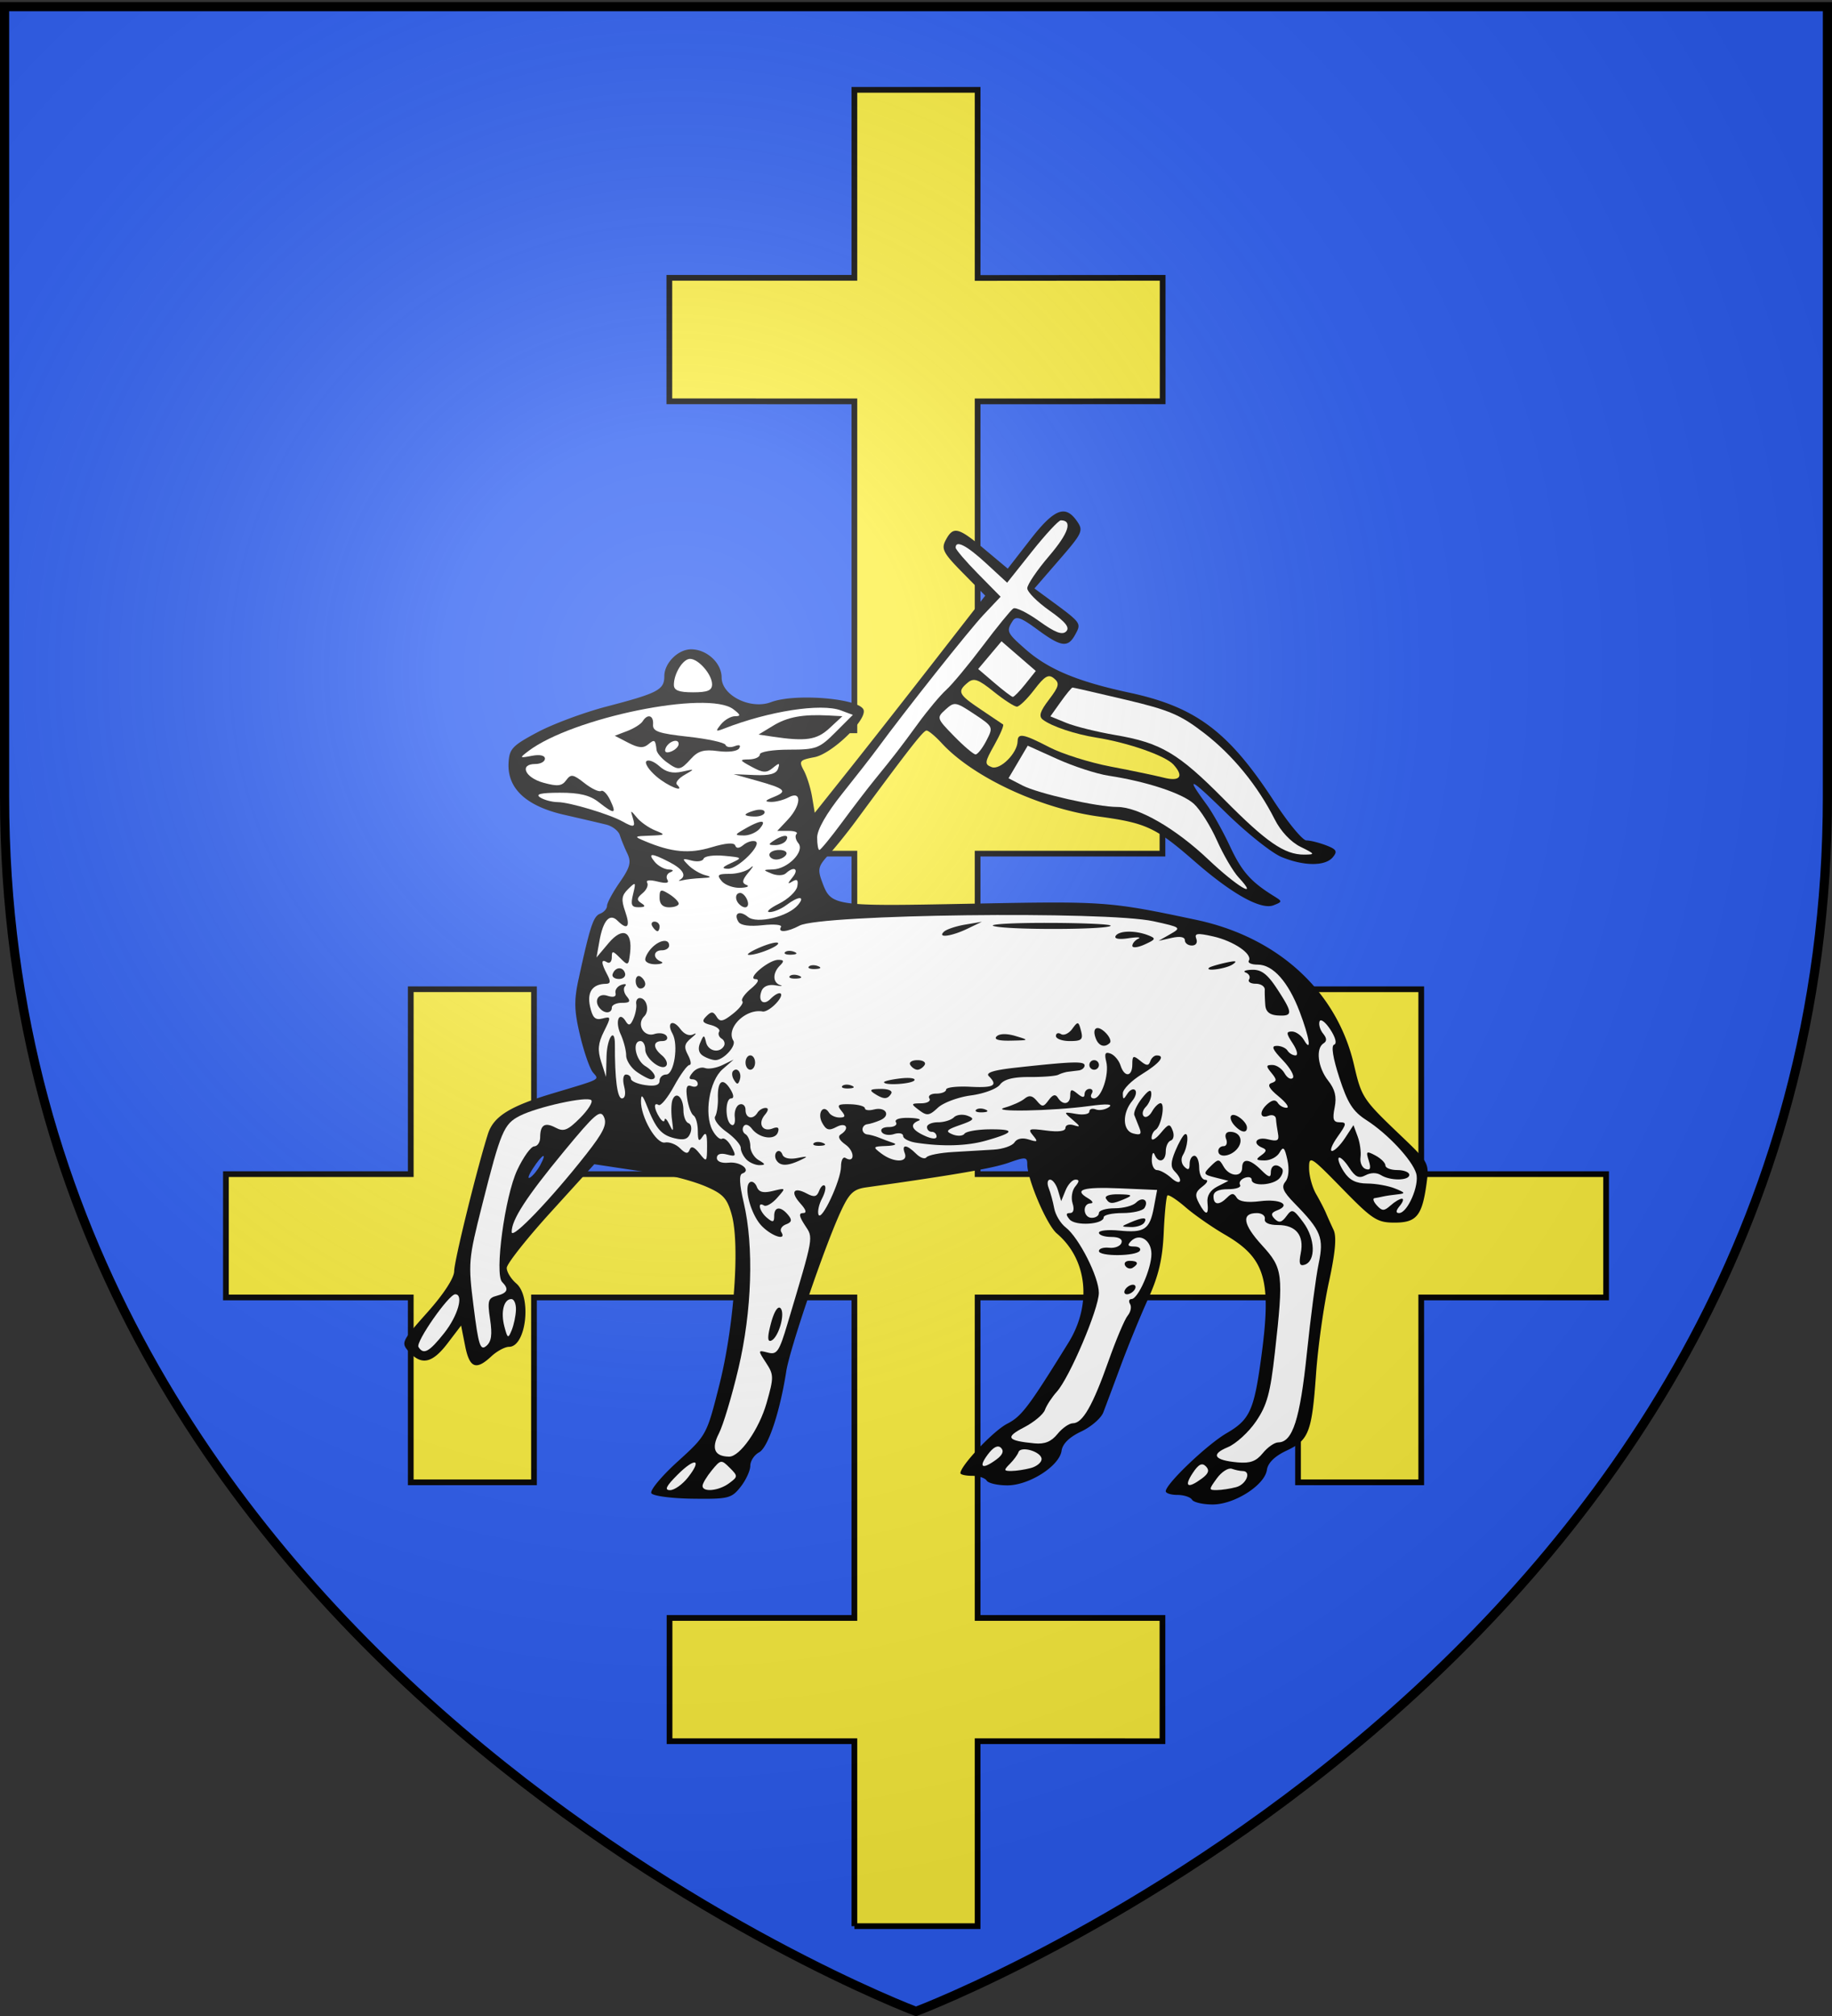
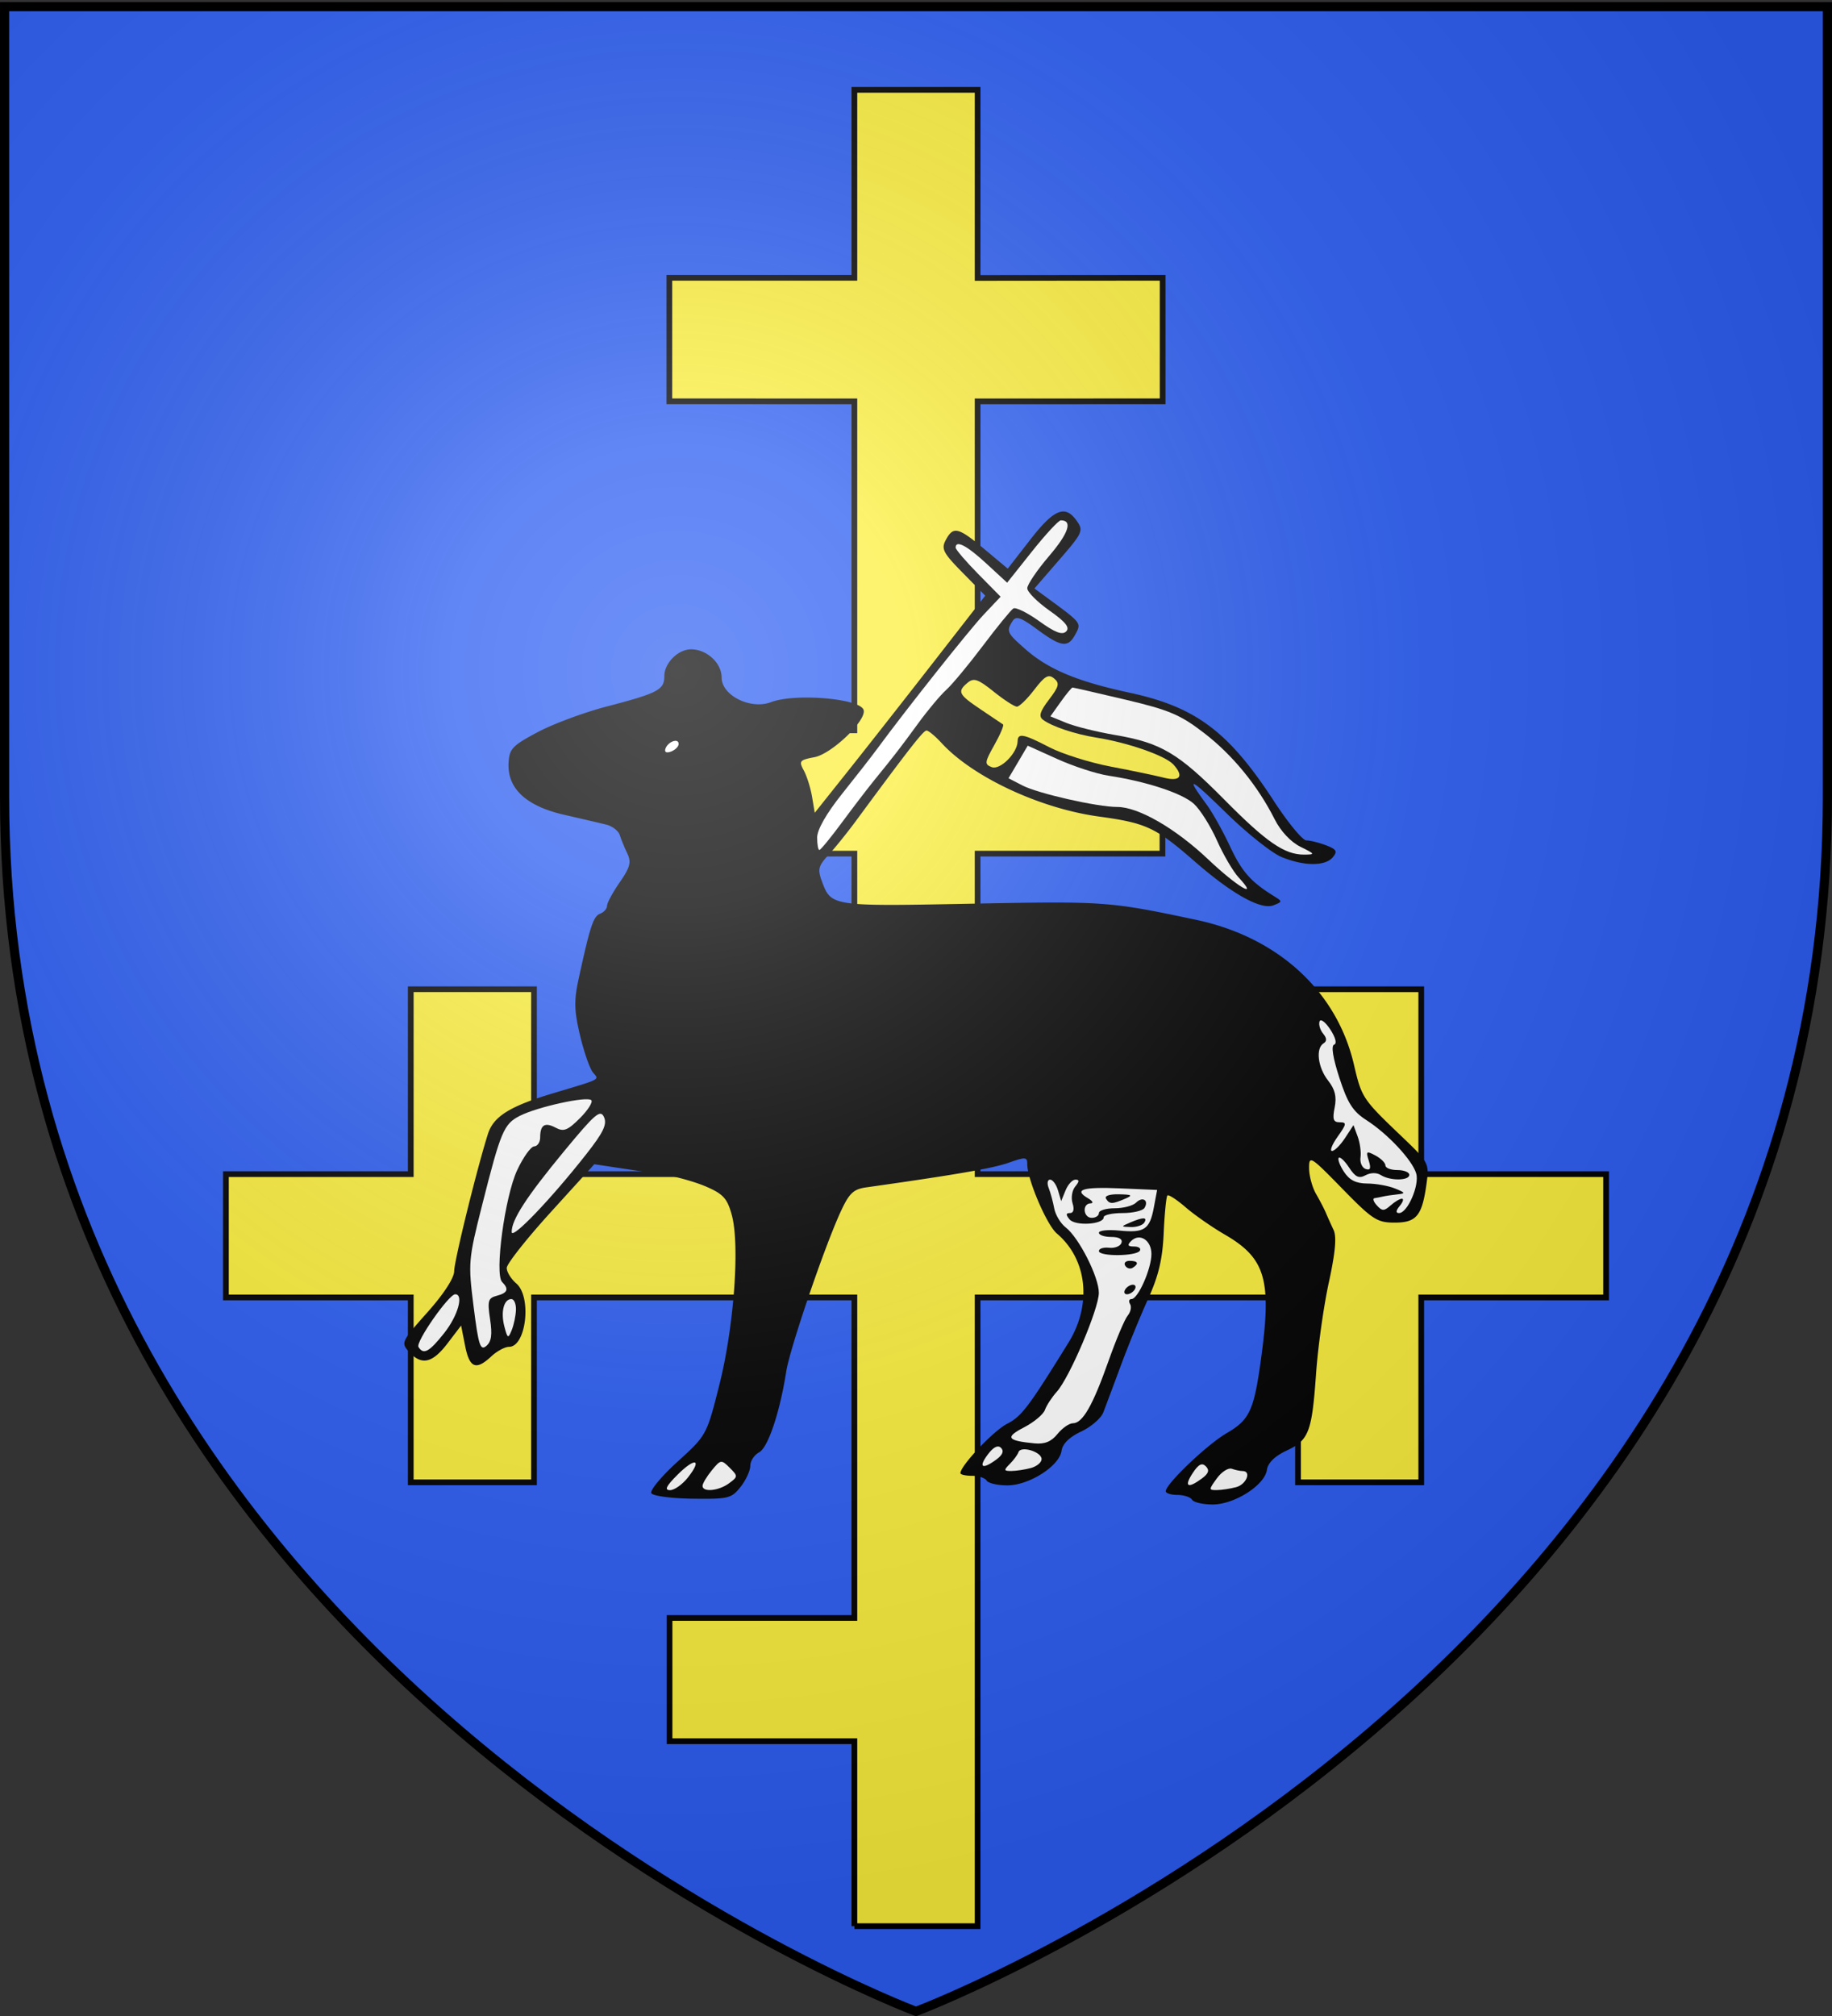
<svg xmlns="http://www.w3.org/2000/svg" xmlns:xlink="http://www.w3.org/1999/xlink" width="600" height="660" version="1.0">
  <rect width="100%" height="100%" fill="#333333" stroke="none" />
  <defs>
    <linearGradient id="b">
      <stop offset="0" style="stop-color:white;stop-opacity:.314" />
      <stop offset=".19" style="stop-color:white;stop-opacity:.251" />
      <stop offset=".6" style="stop-color:#6b6b6b;stop-opacity:.125" />
      <stop offset="1" style="stop-color:black;stop-opacity:.125" />
    </linearGradient>
    <linearGradient id="a">
      <stop offset="0" style="stop-color:#fd0000;stop-opacity:1" />
      <stop offset=".5" style="stop-color:#e77275;stop-opacity:.659" />
      <stop offset="1" style="stop-color:black;stop-opacity:.323" />
    </linearGradient>
    <radialGradient xlink:href="#b" id="c" cx="221.445" cy="226.331" r="300" fx="221.445" fy="226.331" gradientTransform="matrix(1.353 0 0 1.349 -77.63 -85.747)" gradientUnits="userSpaceOnUse" />
  </defs>
  <g style="display:inline">
    <path d="M300 658.5s298.5-112.32 298.5-397.772V2.176H1.5v258.552C1.5 546.18 300 658.5 300 658.5z" style="fill:#2b5df2;fill-opacity:1;fill-rule:evenodd;stroke:none;stroke-width:1px;stroke-linecap:butt;stroke-linejoin:miter;stroke-opacity:1" />
-     <path d="M279.82 630.586v-60.54h-60.538v-40.358h60.538V424.754H174.887v60.539h-40.36v-60.539H73.99v-40.359h60.539v-60.539h40.359v60.54H279.82V279.46h-60.538v-40.359h60.538V131.397l-60.6-.01v-40.44h60.6V29.414h40.36v61.583l60.6-.05v40.44l-60.6.01v107.705h60.538v40.36H320.18v104.933h104.933v-60.539h40.36v60.54h60.538v40.358h-60.539v60.539h-40.359v-60.539H320.18v104.934h60.538v40.359H320.18v60.539h-40.36z" style="fill:#fcef3c;stroke:#000;stroke-width:1.872;stroke-miterlimit:4;stroke-dasharray:none;stroke-opacity:1" />
+     <path d="M279.82 630.586v-60.54h-60.538v-40.358h60.538V424.754H174.887v60.539h-40.36v-60.539H73.99v-40.359h60.539v-60.539h40.359v60.54H279.82V279.46h-60.538v-40.359h60.538V131.397l-60.6-.01v-40.44h60.6V29.414h40.36v61.583l60.6-.05v40.44l-60.6.01v107.705h60.538v40.36H320.18v104.933h104.933v-60.539h40.36v60.54h60.538v40.358h-60.539v60.539h-40.359v-60.539H320.18v104.934v40.359H320.18v60.539h-40.36z" style="fill:#fcef3c;stroke:#000;stroke-width:1.872;stroke-miterlimit:4;stroke-dasharray:none;stroke-opacity:1" />
    <g style="display:inline">
      <path d="M781.767 585.198c-.394-.637-1.988-1.159-3.544-1.159-1.555 0-2.828-.402-2.828-.894 0-1.762 10.027-11.324 14.755-14.072 5.577-3.242 6.624-5.48 8.328-17.81 2.677-19.375 1.167-24.606-8.76-30.36-3.099-1.796-7.383-4.78-9.52-6.63-2.138-1.85-4.12-3.133-4.402-2.85-.284.283-.687 4.356-.897 9.05-.286 6.404-1.235 10.415-3.801 16.066-1.881 4.142-4.869 11.44-6.64 16.22a1485.76 1485.76 0 0 1-4.214 11.269c-.547 1.419-2.966 3.506-5.376 4.639-2.86 1.343-4.51 2.967-4.754 4.674-.525 3.696-7.877 8.381-13.151 8.381-2.364 0-4.62-.521-5.013-1.158-.394-.638-1.989-1.159-3.544-1.159-1.556 0-2.828-.291-2.828-.647 0-1.803 8.014-10.269 11.334-11.972 3.514-1.804 5.162-3.982 14.868-19.653 5.754-9.291 4.592-20.22-2.817-26.499-2.445-2.072-7.164-13.118-7.165-16.773 0-1.798-.408-1.832-4.54-.374-3.835 1.353-12.856 2.913-34.528 5.971-3.125.441-4.139 1.413-6.24 5.983-3.957 8.608-12.294 33.08-13.164 38.64-1.553 9.927-4.413 18.464-6.573 19.62-1.183.633-2.151 2.105-2.151 3.271 0 1.167-1.06 3.467-2.353 5.112-2.198 2.794-2.967 2.984-11.63 2.871-5.102-.066-9.61-.662-10.02-1.325-.41-.662 2.441-4.1 6.334-7.638 7.07-6.426 7.084-6.451 10.152-18.6 3.562-14.104 5.018-33.949 3.027-41.24-1.093-4-2.072-5.083-6.224-6.88-2.71-1.172-7.533-2.512-10.72-2.977a2605.88 2605.88 0 0 1-11.1-1.65l-5.308-.803-10.622 11.69c-5.842 6.43-10.622 12.489-10.622 13.464 0 .975 1.042 2.666 2.317 3.757 3.798 3.252 2.412 15.371-1.758 15.371-.998 0-2.934 1.043-4.302 2.317-3.726 3.472-5.286 2.84-6.357-2.578l-.969-4.896-3.292 4.316c-3.684 4.83-6.308 5.405-9.346 2.048-1.99-2.199-1.853-2.492 4.45-9.558 3.957-4.436 6.504-8.35 6.508-10 .004-2.46 5.46-24.636 8.18-33.25 1.345-4.26 5.296-6.735 15.766-9.872 11.989-3.593 11.26-3.21 9.7-5.091-.757-.913-2.158-4.947-3.112-8.965-1.427-6.009-1.489-8.44-.347-13.679 2.8-12.853 3.571-15.193 5.214-15.824.923-.354 1.677-1.211 1.677-1.905s1.384-3.26 3.076-5.7c2.53-3.65 2.856-4.895 1.843-7.014-.678-1.416-1.498-3.419-1.822-4.45-.324-1.03-1.805-2.173-3.291-2.54-1.486-.366-6.085-1.439-10.22-2.384-9.167-2.096-13.762-6.353-13.473-12.48.165-3.503.867-4.257 7.018-7.534 3.759-2.003 11.308-4.809 16.776-6.235 12.482-3.257 13.996-4.054 13.996-7.363 0-3.175 3.327-6.51 6.495-6.51 3.818 0 7.407 3.315 7.407 6.84 0 4.357 7.032 7.855 11.994 5.968 5.816-2.21 21.524-.894 22.447 1.882.821 2.468-7.72 10.679-11.928 11.468-3.596.675-3.812.944-2.577 3.219.74 1.365 1.642 4.233 2.002 6.372l.654 3.89 8.174-10.262c4.495-5.644 13.8-17.49 20.678-26.325l12.505-16.064-5.44-5.524c-4.785-4.857-5.283-5.82-4.13-7.976 1.824-3.407 3.002-3.125 9.42 2.248l5.614 4.7 5.45-7.017c5.805-7.477 8.502-8.557 11.319-4.535 1.637 2.338 1.387 2.889-4.279 9.42l-6.018 6.938 3.347 2.455c8.074 5.922 8.063 5.908 6.614 8.615-1.813 3.387-3.384 3.196-9.263-1.128-4.031-2.964-5.167-3.348-6.003-2.027-1.564 2.47-1.393 2.84 3.159 6.837 5.548 4.871 12.596 7.813 25.206 10.521 16.099 3.458 24.052 9.422 35.026 26.268 3.425 5.257 6.972 9.558 7.883 9.558.91 0 3.05.53 4.753 1.178 2.57.977 2.855 1.47 1.671 2.896-1.84 2.219-7.03 2.19-12.475-.067-2.37-.983-8.419-5.805-13.444-10.717-8.885-8.685-9.955-9.136-4.691-1.979 1.405 1.912 3.95 6.46 5.655 10.109 2.869 6.137 5.045 8.604 10.654 12.079 2.091 1.295 2.09 1.358-.054 2.22-3.018 1.212-10.037-2.672-19.078-10.556-9.553-8.332-11.774-9.375-23.342-10.959-14.25-1.95-30.544-9.558-38.122-17.797-1.545-1.68-3.197-3.053-3.672-3.053-.773 0-4.126 4.29-17.13 21.918-2.153 2.919-5.17 6.659-6.703 8.31-2.421 2.61-2.623 3.445-1.535 6.372 2.247 6.049 2.293 6.056 36.467 5.386 32.122-.629 33.24-.548 54.329 3.921 19.83 4.203 34.105 17.29 38.253 35.068 1.883 8.072 2.087 8.379 11.532 17.398 6.629 6.33 6.764 6.584 6.098 11.445-1.078 7.865-2.422 9.512-7.761 9.512-4.237 0-5.363-.731-12.703-8.248-7.712-7.897-8.054-8.106-8.037-4.924.01 1.829.77 4.628 1.692 6.22.922 1.594 2.004 3.68 2.405 4.635.402.956 1.23 2.796 1.843 4.09.777 1.642.429 5.49-1.152 12.744-1.246 5.715-2.633 15.592-3.083 21.948-1.02 14.399-1.735 16.272-7.186 18.833-2.862 1.344-4.513 2.968-4.756 4.676-.526 3.695-7.878 8.38-13.152 8.38-2.363 0-4.619-.521-5.013-1.158z" style="fill:#000" transform="matrix(1.35 0 0 1.35 -664.985 -299.042)" />
      <path d="M659.473 579.807c3.54-4.5 1.756-4.943-2.554-.632-2.734 2.733-3.202 3.706-1.785 3.706 1.057 0 3.01-1.383 4.339-3.074zM669.456 581.214c2.173-1.61 2.178-1.739.147-3.766-2.03-2.025-2.18-2.003-4.344.637-1.234 1.505-2.243 3.199-2.243 3.765 0 1.603 3.945 1.213 6.44-.636zM792.484 582.15c2.487-.666 3.767-3.904 1.543-3.904-.585 0-1.758-.246-2.607-.548-.849-.301-2.48.742-3.624 2.317-2.003 2.758-2.003 2.865 0 2.85 1.144-.009 3.254-.33 4.688-.715zM784.153 580.062c1.642-1.212 1.904-2.009.972-2.956-.936-.951-1.79-.51-3.212 1.66-2.15 3.28-1.197 3.832 2.24 1.296zM742.666 577.516c1.434-.384 2.607-1.359 2.607-2.166 0-1.784-5.054-3.305-5.607-1.687-.216.632-1.165 1.922-2.11 2.866-1.517 1.518-1.471 1.716.393 1.702 1.161-.009 3.284-.33 4.717-.715zM734.335 575.428c1.495-1.103 1.86-2.044 1.09-2.805-.766-.758-1.862-.196-3.24 1.66-2.32 3.127-1.283 3.679 2.15 1.145z" style="fill:#fff;fill-opacity:1;stroke:none;stroke-opacity:1" transform="matrix(1.35 0 0 1.35 -664.985 -299.042)" />
-       <path d="M802.678 571.295c3.489 0 5.287-5.594 6.951-21.618.916-8.82 2.2-18.586 2.855-21.705 1.322-6.298.637-8.011-5.868-14.666-2.762-2.826-3.245-3.96-2.213-5.204.805-.97 1.001-3.04.503-5.308-.674-3.068-1.006-3.38-1.898-1.785-.595 1.062-2.228 1.924-3.63 1.914-2.119-.015-2.256-.225-.812-1.247 1.308-.924 1.38-1.374.29-1.816-2.632-1.068-1.503-2.77 1.36-2.05 2.288.573 2.735.308 2.406-1.427-.221-1.172-.443-2.766-.492-3.543-.048-.776-.87-1.112-1.826-.745-2.198.844-2.268-1.174-.103-2.971 1.117-.927 1.872-.972 2.385-.142.413.668 1.372 1.196 2.13 1.173.76-.023-.112-1.263-1.938-2.755-2.314-1.893-2.84-2.875-1.737-3.246 1.333-.448 1.331-.833-.01-2.458-1.365-1.653-1.332-1.926.232-1.926 1.002 0 2.33.908 2.951 2.018.622 1.11 1.522 1.625 2.001 1.146.48-.479-.622-2.43-2.447-4.335-2.504-2.613-2.855-3.463-1.432-3.463 1.037 0 2.208.521 2.602 1.158.394.638 1.267 1.159 1.94 1.159.679 0 .379-1.289-.675-2.896-1.615-2.465-1.643-2.897-.19-2.897.938 0 2.238.913 2.887 2.028 1.968 3.377 1.394-.47-1.016-6.812-2.758-7.258-6.472-11.435-10.167-11.435-1.52 0-2.498-.429-2.175-.952.988-1.599-3.675-4.773-8.654-5.892-3.869-.869-4.597-.766-4.082.576.364.948-.087 1.633-1.075 1.633-.936 0-1.702-.578-1.702-1.284 0-.802-1.197-1.016-3.186-.57l-3.186.715 2.832-1.619c2.756-1.575 2.648-1.658-4.055-3.126-11.618-2.543-80.75-1.691-85.887 1.058-2.978 1.593-5.392 1.774-4.504.337.344-.558-1.642-.758-4.415-.446-3.195.36-5.351.067-5.888-.8-1.288-2.085.255-2.898 2.291-1.209 2.145 1.78 9.786-.047 12.16-2.909 1.832-2.206.107-2.18-2.832.043-1.237.935-3.062 1.7-4.055 1.699-.993-.001.017-.914 2.246-2.028 2.228-1.114 4.233-3 4.455-4.19.291-1.558-.032-1.901-1.155-1.226-1.27.764-1.263.574.03-1.021 1.638-2.018.317-2.766-1.647-.933-.605.564-2.143.601-3.418.081-2.201-.898-2.187-.95.29-1.027 3.618-.113 7.786-4.4 6.17-6.348-.675-.812-.883-1.82-.464-2.24.42-.419-.458-.762-1.95-.762h-2.712l2.52-2.681c3.297-3.51 3.484-7.186.277-5.47-1.232.66-3.187 1.167-4.344 1.126-1.618-.056-1.463-.33.671-1.183 3.497-1.399 2.847-2.026-4.125-3.975l-5.601-1.566 5.088.213c3.624.152 5.263-.287 5.692-1.525.508-1.464.311-1.497-1.246-.212-1.538 1.27-2.397 1.228-5.112-.243-3.043-1.65-3.088-1.772-.657-1.816 1.434-.025 2.607-.567 2.607-1.205 0-.645 3.128-1.158 7.067-1.158 6.583 0 7.356-.289 11.283-4.217l4.217-4.216-2.884-1.078c-4.836-1.807-17.503.16-28.372 4.405-2.06.805-2.141.69-.727-1.05.874-1.074 2.407-1.954 3.407-1.954 1.455 0 1.369-.34-.431-1.7-6.183-4.678-39.028 2.037-49.728 10.165-2.198 1.67-2.161 1.717.87 1.138 1.917-.367 3.163-.095 3.163.689 0 .711-1.043 1.294-2.317 1.294-3.972 0-2.57 3.296 1.93 4.539 3.434.948 4.494.833 5.541-.6 1.142-1.56 1.67-1.477 4.432.696 1.725 1.356 3.54 2.216 4.035 1.91.494-.305 1.493.704 2.22 2.243 1.605 3.402 1.055 3.497-2.78.48-2.16-1.7-4.681-2.312-9.452-2.3-4.627.013-6.004.342-4.767 1.141.955.618 2.892 1.131 4.304 1.141 2.816.02 12.48 2.912 15.665 4.689 2.81 1.567 3.222 1.417 2.491-.906-.602-1.915-.546-1.916 1.01-.03.907 1.097 2.905 2.498 4.44 3.112 2.618 1.047 2.54 1.125-1.264 1.263-3.932.142-3.967.183-1.158 1.363 6.419 2.695 10.682 3.083 16.056 1.463 3.488-1.051 5.518-1.205 5.78-.437.261.772.953.725 1.988-.133.872-.724 2.163-1.124 2.869-.89 1.902.635-4.204 6.756-6.653 6.67-1.58-.056-1.384-.393.813-1.398 2.807-1.284 2.754-1.339-1.709-1.75-2.533-.234-4.774.08-4.98.696-.205.617-1.52.821-2.924.455-2.32-.605-2.386-.5-.732 1.157 1.001 1.002 2.826 2.079 4.055 2.392 1.674.427 1.46.604-.856.704-1.7.074-3.785.31-4.634.524-.849.214-1.152.17-.674-.096 1.744-.976.79-2.591-2.55-4.319-4.315-2.231-5.367-2.24-3.532-.03.793.957 2.29 1.78 3.328 1.83 1.211.059 1.365.301.43.678-.8.323-1.114 1.14-.696 1.816.505.817-.3.962-2.407.433-1.854-.465-2.891-.349-2.503.28.365.59-.137 1.738-1.116 2.55-1.423 1.181-1.479 1.669-.277 2.431 1.099.697.924.958-.65.971-1.768.015-2.013-.552-1.372-3.168.731-2.983.656-3.063-1.181-1.259-1.616 1.587-1.742 2.56-.716 5.503 1.292 3.706.53 4.593-1.877 2.186-1.89-1.89-3.487-.102-4.383 4.902l-.719 4.019 2.928-3.476c3.41-4.048 5.841-2.933 5.219 2.395-.363 3.107-.474 3.164-2.408 1.217-1.812-1.823-2.027-1.84-2.027-.15 0 1.038-.522 1.566-1.159 1.172-1.487-.919-1.472.145.041 2.973.896 1.674.823 2.245-.29 2.258-3.278.04-4.64 1.978-3.865 5.505.598 2.724 1.26 3.367 2.996 2.913 2.131-.558 2.148-.422.377 3.127-1.436 2.878-1.587 4.53-.673 7.37l1.178 3.66.118-4.924c.11-4.588 2.05-7.355 2.031-2.897-.036 8.248.584 13.034 1.688 13.034.792 0 1.006-1.112.558-2.897-.42-1.67-.227-2.896.453-2.896.65 0 1.181.462 1.181 1.027s1.564 1.257 3.476 1.537c2.371.348 3.475.022 3.475-1.027 0-.845.725-1.537 1.611-1.537 1.928 0 3.037-7.215 1.524-9.918-1.5-2.682.091-3.61 1.915-1.116.944 1.291 2.185 1.79 3.174 1.278.893-.464.67-.065-.495.886-1.718 1.402-1.875 2.186-.828 4.14.71 1.328.87 2.413.357 2.413-.514 0-2.198 2.314-3.743 5.142-1.545 2.828-3.228 4.883-3.741 4.566-1.27-.786-1.144.916.226 3.036.618.956 1.168 1.216 1.222.58.055-.638.592-.117 1.193 1.158.908 1.925 1.012 1.741.617-1.085-.262-1.871-.214-4.084.105-4.917.876-2.283 2.656-.609 2.656 2.498 0 1.502.551 2.915 1.225 3.14.674.224.88 1.307.458 2.405-.572 1.492-1.542 1.808-3.831 1.251-3.249-.79-4.548-2.317-6.743-7.926-1-2.56-1.373-2.865-1.408-1.159-.083 3.913 3.726 10.538 5.814 10.115 1.038-.21 2.69.42 3.672 1.402 1.337 1.337 1.92 1.424 2.325.348.37-.988 1.113-.713 2.373.88 1.765 2.23 1.835 2.164 1.853-1.739.014-3.036-.263-3.618-1.104-2.317-.878 1.36-1.127 1.059-1.14-1.38-.01-1.714-.48-3.402-1.043-3.75-.564-.35-1.26-2.227-1.545-4.174-.384-2.614-.116-3.384 1.025-2.947.85.326 1.545.088 1.545-.53 0-.616-.586-1.121-1.3-1.121-.923 0-.898-.486.084-1.67.762-.917 2.088-1.398 2.948-1.069.86.33 2.776.009 4.26-.713l2.697-1.313-2.664 2.325c-3.194 2.787-4.535 10.895-2.447 14.797.773 1.443 1.822 2.367 2.33 2.052.51-.314 1.533.562 2.275 1.947 1.213 2.266 1.102 2.455-1.1 1.88-1.543-.404-2.45-.097-2.45.829 0 .88 1.162 1.342 2.892 1.152 2.868-.314 5.575 1.87 3.269 2.638-.805.268-.687 2.59.356 7.02 2.507 10.652 2.007 26.32-1.283 40.246-1.582 6.696-3.717 13.799-4.743 15.784-1.89 3.654-1.05 5.551 2.48 5.602 2.61.038 7.283-6.646 9.097-13.01 1.783-6.256 1.774-6.842-.14-9.763-2-3.053-1.992-3.096.447-2.458 2.21.578 2.736-.198 4.777-7.036 6.47-21.687 6.293-20.673 4.197-23.871-1.397-2.133-1.52-2.93-.448-2.93.98 0 .768-.777-.632-2.324-2.523-2.788-1.671-4.138 1.53-2.425 1.816.972 2.452.835 3.022-.652.397-1.035 1.013-1.591 1.368-1.236.356.355.049 1.762-.681 3.126-.73 1.365-1.115 3.104-.854 3.865.663 1.937 5.47-8.297 5.47-11.646 0-1.511.484-2.447 1.078-2.08 2.29 1.415 2.304-1.623.014-3.227-1.513-1.06-1.955-1.984-1.178-2.464 2.302-1.423 1.36-3.093-1.025-1.817-1.823.976-2.506.77-3.479-1.047-1.255-2.346.323-4.62 1.681-2.421.4.647 1.543 1.177 2.539 1.177 1.442 0 1.53-.339.431-1.663-1.15-1.385-.786-1.645 2.176-1.561 1.955.055 3.555.494 3.555.975 0 .48.984.616 2.186.302 2.858-.748 4.192 1.444 1.572 2.583-1.111.483-2.542.928-3.179.99-.637.061-1.158.623-1.158 1.248s.52 1.176 1.158 1.225c.637.049 1.94.408 2.896.8.956.39 2.52.971 3.476 1.29.956.319.174.637-1.738.708-3.31.122-3.369.209-1.226 1.829 3.003 2.271 6.577 2.248 5.7-.037-.867-2.259.425-2.218 2.729.086 1.003 1.003 2.138 1.394 2.524.869.385-.525 3.307-1.102 6.493-1.282 3.186-.18 7.617-.44 9.848-.58 2.23-.138 4.484-.926 5.01-1.75.593-.933 1.904-1.198 3.466-.702 2.173.69 2.31.554 1.016-1.005-1.323-1.594-.953-1.73 3.195-1.173 3.021.405 4.69.175 4.69-.646 0-.701.913-.988 2.028-.637 1.694.532 1.646.313-.29-1.329-2.27-1.926-2.252-1.955.87-1.414 1.752.304 3.186.048 3.186-.57 0-.616.698-.853 1.553-.525.854.328 2.288.082 3.186-.545 1.098-.768-.455-.858-4.74-.276-9.068 1.233-24.622 1.518-20.49.376 1.793-.495 3.94-1.465 4.77-2.154 1.11-.921 1.899-.786 2.975.512 1.306 1.574 1.618 1.556 2.874-.162.991-1.356 1.652-1.53 2.232-.592 1.208 1.954 3.005 1.627 3.005-.545 0-1.54.315-1.619 1.738-.438 1.2.997 1.738 1.04 1.738.142 0-.715.552-1.3 1.227-1.3s.905.521.51 1.158c-.393.637-.15 1.159.54 1.159 1.807 0 3.76-5.821 2.986-8.903-.498-1.986-.243-2.462 1.05-1.965.94.36 2.024 1.65 2.41 2.865.945 2.977 2.862 2.81 2.862-.249 0-2.158.236-2.264 1.927-.869 1.501 1.24 2.033 1.271 2.413.142.268-.796.966-1.448 1.55-1.448 2.266 0 .803 1.86-3.604 4.577-2.531 1.562-4.595 3.648-4.585 4.635.015 1.556.161 1.568 1.096.09.592-.938 1.44-1.341 1.885-.897.444.444.139 1.613-.678 2.597-2.501 3.014-2.393 7.245.202 7.924 1.79.468 2.123.174 1.513-1.343-.43-1.068-.984-2.464-1.23-3.101s.574-2.462 1.823-4.055c1.593-2.032 2.279-2.36 2.297-1.1.014.987-.591 2.412-1.345 3.166s-.976 1.766-.493 2.25c.483.483 1.387-.03 2.008-1.14.621-1.11 1.552-2.018 2.07-2.018 1.2 0 .162 5.62-1.194 6.458-.561.347-1.003 1.251-.982 2.01.021.76 1.011.215 2.2-1.21 1.943-2.33 2.238-2.39 2.924-.601.42 1.093.212 2.172-.462 2.397-.674.224-1.225 1.407-1.225 2.628 0 2.488-1.808 3.003-2.708.773-.322-.797-.626-.275-.676 1.158-.05 1.434.52 2.607 1.266 2.607s2.31.863 3.475 1.917c2.277 2.061 2.999.585.793-1.62-.995-.996-.958-2.215.15-4.892.813-1.96 1.842-3.79 2.288-4.065 1.083-.67.762 3.09-.429 5.016-.536.868-.387 2.087.345 2.818.946.947 1.289.766 1.289-.68 0-1.083.521-1.97 1.159-1.97.637 0 1.158 1.304 1.158 2.897 0 1.593.652 2.913 1.448 2.933.855.022.58.695-.67 1.643-1.722 1.304-1.877 2.059-.829 4.018 1.664 3.11 2.412 3.065 2.065-.123-.18-1.658.652-3.011 2.407-3.91l2.683-1.375-3.153-.792c-2.973-.746-3.04-.904-1.17-2.751 1.864-1.842 2.054-1.837 3.135.067 1.407 2.48 4.511 2.68 4.511.29 0-2.407 1.883-2.172 4.634.579 1.802 1.802 2.317 1.93 2.317.58 0-1.804 1.37-2.3 2.694-.976.419.42.181 1.462-.529 2.317-1.478 1.781-6.799 2.12-6.799.432 0-.617-.779-.823-1.731-.457-.952.365-1.443 1.13-1.09 1.701.352.57-.954 1.037-2.903 1.037-2.378 0-3.544.572-3.544 1.738 0 2.113 1.355 2.236 3.292.3 1.146-1.146 1.621-1.143 2.337.015.593.96 2.524 1.25 5.674.855 4.86-.61 7.635.88 4.137 2.222-1.464.562-1.602 1.062-.577 2.087 1.025 1.025 1.702.863 2.828-.677 1.364-1.865 1.689-1.743 4.131 1.561 2.869 3.88 3.03 9.315.304 10.212-1.234.406-1.464-.268-.959-2.807.86-4.319-1.164-6.817-5.527-6.817-2.163 0-3.366-.547-3.186-1.448.16-.796-.71-1.448-1.93-1.448-3.832 0-3.404 2.72 1.227 7.794 5.13 5.623 5.28 6.878 3.135 26.052-1.1 9.833-1.9 12.749-4.577 16.676-1.784 2.618-4.862 5.43-6.84 6.25-4.232 1.752-3.343 3.16 2.323 3.68 3.09.283 4.558-.249 6.167-2.235 1.161-1.434 2.844-2.607 3.738-2.607z" style="fill:#fff;fill-opacity:1;stroke:none;stroke-opacity:1" transform="matrix(1.35 0 0 1.35 -664.985 -299.042)" />
      <g style="fill:#000;fill-opacity:1;stroke:none">
        <path d="M-190.574 130.67c.645-2.416 1.441-3.672 1.985-3.129 1.084 1.084-.447 6.292-2.003 6.81-.741.248-.736-.857.018-3.682zM-192.527 110.313c-2.28-2.355-3.866-8.271-2.452-9.145.474-.293 1.125.15 1.445.986.423 1.101 1.345 1.333 3.355.844 2.76-.671 2.764-.665.888 1.452-1.036 1.17-2.273 1.885-2.75 1.59-1.484-.917-.947 1.271.634 2.583 1.228 1.02 1.5.952 1.5-.377 0-1.987 1.36-2.1 2.903-.24.888 1.07.788 1.522-.441 1.993-.874.336-1.309 1.063-.967 1.617 1.17 1.892-1.99.891-4.115-1.303zM-195.707 96.423c-.66-.66-1.2-1.754-1.2-2.432 0-.677-1.355-2.197-3.012-3.376-1.656-1.18-2.715-2.625-2.352-3.212.363-.587.624-2.345.58-3.906-.102-3.557 1.015-4.335 2.592-1.809.73 1.169.81 1.935.2 1.935-1.307 0-1.315 4.692-.01 5.5.572.352.893-.324.75-1.581-.136-1.21.314-2.398 1.002-2.642.687-.244 1.25.27 1.25 1.14 0 1.766 1.546 2.127 2.5.583.34-.55 1.096-1 1.681-1 .685 0 .633.519-.145 1.457-1.528 1.84-.486 3.653 1.632 2.84 1.098-.42 1.45-.17 1.115.794-.604 1.734-3.873 1.301-5.437-.72-.69-.892-1.4-1.093-1.766-.5-.337.545-.155 1.274.404 1.62.559.345 1.016 1.478 1.016 2.519 0 1.04.787 2.35 1.75 2.91 1.44.84 1.476 1.025.2 1.05-.853.017-2.09-.51-2.75-1.17zM-189.448 96.557c-.363-.587-.328-1.374.078-1.75.405-.376.937-.122 1.183.565.273.764 1.479 1.049 3.113.734 2.248-.433 2.353-.365.667.432-2.718 1.284-4.256 1.29-5.041.019zM-96.907 94.623c0-.55.498-1 1.107-1s.848-.675.531-1.5c-.344-.896-.008-1.5.834-1.5 2.083 0 2.873 1.88 1.491 3.544-1.377 1.66-3.963 1.957-3.963.456zM-181.636 93.02c.332-.333 1.194-.369 1.916-.08.798.32.561.556-.604.604-1.054.044-1.645-.193-1.312-.525zM-160.157 92.907c-1.513-.229-2.75-.867-2.75-1.417 0-.551-.862-.728-1.916-.393-1.054.334-2.205.14-2.559-.433-.368-.596.262-1.04 1.475-1.04 1.165 0 1.84-.45 1.5-1-.368-.595.723-.969 2.69-.922 1.82.044 2.747.306 2.06.584-1.936.78-1.49 1.907 1.25 3.155 1.52.693 2.5.756 2.5.16a.992.992 0 0 0-1-.978c-.55 0-1-.45-1-1s1.035-1 2.3-1 2.765-.464 3.333-1.032c.568-.568 1.869-.712 2.891-.32 1.554.596 1.295.91-1.583 1.92-2.904 1.017-3.153 1.324-1.59 1.965 1.018.417 2.143.356 2.5-.137.357-.493 2.775-.907 5.375-.921 5.368-.03 5.12.664-.842 2.357-4.013 1.139-9.068 1.295-14.634.452zM-93.597 89.192c-.654-.746-.92-1.625-.592-1.953.712-.712 3.282 1.251 3.282 2.507 0 1.278-1.32 1.006-2.69-.554zM-159.55 86.094c-1.769-1.34-1.747-1.409.452-1.439 1.279-.017 2.033-.478 1.69-1.032-.34-.55.31-1 1.442-1s2.059-.38 2.059-.843c0-.465 2.25-.73 5-.589 5.007.256 5.914-.253 3.95-2.218-.735-.735.997-1.275 5.75-1.796 11.793-1.291 14.3-1.37 14.3-.45 0 .493-.563.965-1.25 1.049-.688.083-1.7.208-2.25.276-.55.068-1.45.35-2 .625s-3.25.488-6 .473c-3.462-.018-5.373.47-6.213 1.59-.667.889-3.4 1.906-6.073 2.26-2.674.355-5.792 1.513-6.93 2.573-1.814 1.69-2.298 1.754-3.927.521zM-147.636 86.02c.332-.333 1.194-.369 1.916-.08.798.32.561.556-.604.604-1.054.044-1.645-.193-1.312-.525zM-168.907 82.623c-1.165-.752-.872-.972 1.309-.984 1.62-.01 2.548.407 2.19.984-.767 1.242-1.578 1.242-3.5 0zM-175.636 81.02c.332-.333 1.194-.369 1.916-.08.798.32.561.556-.604.604-1.054.044-1.645-.193-1.312-.525zM-198.324 79.758c-.431-.697-.513-1.538-.183-1.868.895-.895 1.87.421 1.387 1.872-.339 1.016-.574 1.015-1.204-.004zM-166.907 80.233c0-.215 1.543-.571 3.43-.791 1.886-.22 3.21-.045 2.94.39-.483.783-6.37 1.153-6.37.4zM-218.685 78.067c-1.222-.857-2.222-2.41-2.222-3.453 0-1.043-.523-3.045-1.163-4.448-1.22-2.678-.313-4.931 1.078-2.68.62 1.004.99.881 1.603-.529.439-1.008.707-2.396.596-3.084-.111-.687.22-1.25.735-1.25 1.462 0 2.112 2.639.94 3.811-1.676 1.676-.107 4.425 2.122 3.718 1.056-.336 2.21-.142 2.564.43.353.573-.059 1.041-.916 1.041-1.97 0-2.003 1.387-.07 2.991.819.68 1.248 1.626.953 2.102-.832 1.347-4.442-1.362-4.442-3.333 0-.968-.45-1.76-1-1.76-1.802 0-1.047 3.954 1 5.232 2.007 1.254 2.676 2.768 1.222 2.768-.427 0-1.777-.7-3-1.556zM-195.907 76.123c0-.825.45-1.5 1-1.5s1 .675 1 1.5-.45 1.5-1 1.5-1-.675-1-1.5zM-161.407 76.623c-.34-.55.335-1 1.5-1s1.84.45 1.5 1c-.34.55-1.015 1-1.5 1-.485 0-1.16-.45-1.5-1zM-123.907 76.623c0-.55.45-1 1-1s1 .45 1 1-.45 1-1 1-1-.45-1-1zM-204.803 74.709c-.92-.582-1.122-1.515-.595-2.735.743-1.719.83-1.726 1.219-.1.445 1.861 2.77 2.372 3.73.818.316-.512.11-1.218-.458-1.569-.568-.35-.806-1.006-.528-1.455.278-.45-.494-1.079-1.716-1.398-1.8-.47-1.98-.823-.947-1.856 1.032-1.032 1.437-1.01 2.134.118.709 1.147 1.311 1.037 3.425-.626 1.41-1.11 2.29-2.29 1.956-2.625-.334-.334.469-1.504 1.784-2.6 1.517-1.263 1.879-2.003.989-2.024-1.952-.047 2.75-4.034 4.756-4.034 1.203 0 1.28.267.347 1.2-1.558 1.558-1.534 3.54.05 4.081.687.235.227.257-1.022.049-1.406-.234-2.501.219-2.874 1.189-.802 2.09.38 3.147 1.863 1.665 2.034-2.035 3.19-1.29 1.277.823-1 1.104-2.306 1.916-2.905 1.804-3.563-.664-7.754 3.496-6.145 6.1.683 1.104-2.083 4.096-3.766 4.074-.648-.008-1.806-.413-2.574-.899zM-122.562 71.08c-.862-2.247.321-2.933 2.06-1.195.825.825 1.221 1.779.88 2.12-1.07 1.07-2.326.676-2.94-.925zM-143.333 70.65c.602-.603 2.11-.636 3.95-.087 2.94.878 2.93.89-.974.974-2.563.056-3.608-.256-2.976-.888zM-130.907 70.564c0-.582.48-.762 1.066-.4.587.363 1.642-.127 2.345-1.088 1.192-1.63 1.316-1.604 1.84.4.48 1.833.136 2.147-2.345 2.147-1.598 0-2.906-.476-2.906-1.059zM-87.064 64.123c-.087-1.1-.137-2.562-.112-3.25.026-.687-.83-1.25-1.901-1.25-1.072 0-1.694-.411-1.383-.914.31-.503 0-1.143-.69-1.421-.692-.279-.1-.542 1.315-.586 1.95-.06 3.22.91 5.25 4.011 3.308 5.052 3.33 5.736.179 5.555-1.725-.1-2.549-.765-2.658-2.145zM-226.24 64.957c-1.549-1.549-.631-3.457 1.358-2.826 1.318.419 1.929.224 1.75-.557-.151-.66.4-1.431 1.225-1.713.825-.281 1.166-.154.759.283-.408.438-.24 1.4.372 2.137.872 1.051.653 1.342-1.009 1.342-1.167 0-2.122.45-2.122 1 0 1.138-1.338 1.33-2.333.334zM-218.907 59.064c0-.857.45-1.28 1-.94.55.34 1 1.04 1 1.558s-.45.941-1 .941-1-.701-1-1.559zM-223.74 57.623c.503-1.51 2.111-1.665 2.583-.25.229.688-.333 1.25-1.25 1.25s-1.517-.45-1.333-1zM-186.636 58.02c.332-.333 1.194-.369 1.916-.08.798.32.561.556-.604.604-1.054.044-1.645-.193-1.312-.525zM-182.636 56.02c.332-.333 1.194-.369 1.916-.08.798.32.561.556-.604.604-1.054.044-1.645-.193-1.312-.525zM-98.824 56.264c.23-.198 1.767-.661 3.417-1.03 2.19-.49 2.595-.398 1.5.344-1.35.913-5.92 1.551-4.917.686zM-216.907 54.552c0-.59.643-1.714 1.428-2.5 1.653-1.653 3.572-1.883 3.572-.429 0 .55-.675 1-1.5 1-1.816 0-1.991 1.635-.25 2.338.687.277.237.54-1 .583-1.238.044-2.25-.403-2.25-.992zM-193.006 52.069c1.87-.812 3.62-1.257 3.889-.989.56.56-4.326 2.563-6.105 2.504-.652-.021.345-.703 2.216-1.515zM-187.636 53.02c.332-.333 1.194-.369 1.916-.08.798.32.561.556-.604.604-1.054.044-1.645-.193-1.312-.525zM-114.907 51.685c0-.492.562-1.162 1.25-1.488.687-.326-.235-.37-2.05-.099-2.026.304-3.065.115-2.69-.49.696-1.127 4.12-1.186 6.835-.118 1.655.651 1.578.847-.75 1.908-1.428.65-2.595.78-2.595.287zM-154.357 48.729c.522-.492 2.525-1.162 4.45-1.488l3.5-.593-3 1.443c-3.404 1.636-6.424 2.026-4.95.638zM-215.407 47.623c-.34-.55-.142-1 .44-1 .583 0 1.06.45 1.06 1s-.199 1-.441 1c-.243 0-.72-.45-1.06-1zM-143.907 47.558c-1.375-.382 3.698-.684 11.273-.671 7.575.013 13.51.287 13.187.61-.84.839-21.477.891-24.46.061zM-213.907 41.615c0-1.758.25-1.853 2-.76 1.1.687 2 1.591 2 2.009 0 .418-.9.76-2 .76-1.336 0-2-.667-2-2.01zM-197.24 42.957c-.956-.956-.823-2.334.226-2.334.491 0 1.152.675 1.468 1.5.585 1.525-.48 2.048-1.694.834zM-200.907 38.123c-1.058-1.275-.807-1.5 1.677-1.5 1.608 0 3.563-.562 4.346-1.25.783-.687.62-.284-.36.897-1.383 1.662-1.49 2.264-.474 2.67.72.29.128.561-1.317.604-1.445.044-3.187-.596-3.872-1.42zM-190.907 32.623c0-.55.926-1 2.059-1 1.132 0 1.78.45 1.44 1-.34.55-1.266 1-2.058 1-.793 0-1.441-.45-1.441-1zM-189.907 29.623c1.958-1.265 3.282-1.265 2.5 0-.34.55-1.38.993-2.31.985-1.456-.013-1.483-.15-.19-.985zM-195.907 27.123c3.275-1.872 4.554-1.872 3 0-.685.825-2.202 1.484-3.373 1.465-2.004-.033-1.982-.118.373-1.465zM-195.907 24.24c0-.21.9-.619 2-.906 1.1-.288 2-.116 2 .383 0 .498-.9.906-2 .906s-2-.172-2-.383z" style="fill:#000;fill-opacity:1;stroke:none;stroke-opacity:1" transform="matrix(1.564 0 0 1.564 550.57 228.806)" />
      </g>
      <path d="M651.785 409.776c-1.788-1.538-2.863-3.186-2.389-3.661.474-.475 1.887.064 3.14 1.197 1.588 1.438 3.255 1.842 5.51 1.335 3.155-.709 3.17-.69.59.792-1.454.835-2.28 1.882-1.835 2.327 2.177 2.177-2.186.447-5.016-1.99z" style="fill:#010000;fill-opacity:1;stroke:none;stroke-opacity:1" transform="matrix(1.35 0 0 1.35 -664.985 -299.042)" />
      <path d="M654.259 406.296c-1.237-.905-2.314-2.208-2.394-2.897-.295-2.548-.467-2.666-2.016-1.381-1.192.99-2.387.895-4.851-.384l-3.27-1.696 3.001-1.141c1.65-.627 3.343-1.694 3.761-2.37 1.184-1.917 2.7-1.448 2.522.779-.133 1.667 1.321 2.173 8.529 2.966 4.779.526 8.853 1.417 9.053 1.98.2.563 1.198.704 2.218.313 1.155-.444 1.563-.243 1.083.534-.44.712-2.631.995-5.12.661-3.422-.459-4.82-.064-6.552 1.848-2.606 2.88-3.026 2.936-5.964.788z" style="fill:#010000;fill-opacity:1;stroke:none;stroke-opacity:1" transform="matrix(1.35 0 0 1.35 -664.985 -299.042)" />
      <path d="M657.223 401.927c0-1.523-2.633-.57-3.21 1.162-.282.847.248 1.106 1.376.673 1.009-.387 1.834-1.213 1.834-1.835z" style="fill:#fff;fill-opacity:1;stroke:none;stroke-opacity:1" transform="matrix(1.35 0 0 1.35 -664.985 -299.042)" />
      <path d="m679.95 400.144-3.342-.498 3.51-2.135c3.516-2.137 7.195-2.817 13.48-2.49l3.354.175-3.125 2.896c-3.106 2.879-5.725 3.266-13.878 2.052z" style="fill:#010000;fill-opacity:1;stroke:none;stroke-opacity:1" transform="matrix(1.35 0 0 1.35 -664.985 -299.042)" />
      <path d="M752.861 566.661c2.36 0 4.826-4.3 8.623-15.038 1.843-5.209 3.946-10.19 4.675-11.068.73-.879.99-2.142.579-2.807-.412-.665-.255-1.21.347-1.21 1.582 0 4.835-7.351 4.835-10.927 0-3.367-2.882-5.19-4.944-3.129-.978.978-.792 1.313.725 1.313 1.121 0 1.754.46 1.407 1.022-.846 1.369-9.932 1.44-9.932.077 0-.59 1.115-.948 2.479-.796 1.363.152 2.71-.376 2.993-1.172.325-.918-.583-1.448-2.48-1.448-1.646 0-2.992-.458-2.992-1.017 0-.558 2.215-.797 4.923-.529 6.12.606 7.4-.248 8.405-5.602l.796-4.247-8.914-.385c-9.152-.395-11.444.308-7.841 2.405 1.128.657 1.4 1.21.603 1.23-2.08.05-1.795 3.51.29 3.51.956 0 1.738-.52 1.738-1.158 0-.637 1.72-1.159 3.823-1.159 2.103 0 4.44-.617 5.194-1.37 1.576-1.576 3.18-.557 2.036 1.293-.42.68-2.818 1.236-5.33 1.236-2.51 0-4.565.462-4.565 1.027 0 1.75-6.892 2.178-8.274.513-.941-1.134-.915-1.54.1-1.54.863 0 1.097-.889.626-2.373-.414-1.305-.125-3.13.643-4.055 1.027-1.238 1.043-1.682.058-1.682-.735 0-1.815 1.173-2.4 2.607l-1.061 2.607-.774-2.607c-.425-1.434-1.29-2.607-1.92-2.607-.632 0-.785.912-.342 2.028.444 1.115 1.047 3.33 1.34 4.923.292 1.593 1.547 3.68 2.788 4.637 3.211 2.475 8.06 12.046 8.043 15.875-.016 3.876-7.09 20.51-10.189 23.964-1.207 1.345-2.507 3.332-2.889 4.415-.38 1.084-2.674 2.996-5.096 4.25-4.649 2.408-4.116 3.217 2.548 3.868 2.478.242 4.082-.41 5.587-2.267 1.162-1.434 2.844-2.607 3.739-2.607z" style="fill:#fff;fill-opacity:1;stroke:none;stroke-opacity:1" transform="matrix(1.35 0 0 1.35 -664.985 -299.042)" />
      <path d="M765.548 534.222c.393-.637 1.237-1.159 1.874-1.159s.837.522.443 1.159c-.394.637-1.238 1.158-1.875 1.158s-.836-.521-.442-1.158zM765.56 528.448c-.4-.648.084-1.178 1.078-1.178 2.035 0 2.334.696.727 1.689-.593.366-1.405.136-1.806-.511zM766.706 518.002c3.189-1.37 4.323-1.37 3.476 0-.394.637-1.859 1.122-3.255 1.077-2.447-.078-2.455-.117-.22-1.077zM760.913 512.21c-.425-.69.84-1.126 3.118-1.078 3.194.068 3.447.248 1.517 1.077-3.143 1.35-3.8 1.35-4.635 0z" style="fill:#010000;fill-opacity:1;stroke:none;stroke-opacity:1" transform="matrix(1.35 0 0 1.35 -664.985 -299.042)" />
      <path d="M600.357 544.772c3.309-4.178 4.787-9.392 2.662-9.392-1.562 0-9.65 11.59-8.916 12.778 1.222 1.977 2.596 1.233 6.254-3.386zM611.475 541.443c-.674-4.496-.486-5.15 1.64-5.705 2.633-.689 2.992-1.62 1.285-3.327-1.885-1.885.655-20.748 3.656-27.148 1.47-3.137 3.325-5.724 4.121-5.75.797-.026 1.449-1.004 1.449-2.172 0-3.056 1.135-3.762 3.775-2.35 1.925 1.03 2.909.642 5.87-2.32 1.958-1.957 3.198-3.92 2.757-4.36-1.023-1.023-13.118 1.633-17.376 3.815-3.843 1.968-4.587 3.736-9.1 21.599-3.35 13.265-3.413 14.012-2.076 24.64 1.182 9.389 1.622 10.759 3.07 9.557 1.251-1.038 1.493-2.721.929-6.48z" style="fill:#fff;fill-opacity:1;stroke:none;stroke-opacity:1" transform="matrix(1.35 0 0 1.35 -664.985 -299.042)" />
      <path d="M617.751 539.146c.045-1.434-.456-2.607-1.113-2.607-1.83 0-2.624 3.125-1.694 6.664.77 2.928.913 2.998 1.782.866.519-1.274.98-3.49 1.025-4.923zM634.814 501.403c4.153-5.285 5.087-7.237 4.3-8.985-.876-1.942-2.135-.866-9.696 8.286-9.131 11.055-12.774 16.676-12.699 19.597.05 1.901 9.541-8.012 18.095-18.898zM832.687 512.21c.506 0 .27.781-.523 1.737-.96 1.157-1.017 1.738-.172 1.738 2.063 0 5.005-6.803 4.159-9.616-.985-3.273-6.903-9.601-12.097-12.934-3.263-2.095-4.54-4.094-6.538-10.245-1.573-4.839-2.039-7.792-1.27-8.048.724-.241.345-1.727-.94-3.689-1.184-1.807-2.356-2.675-2.604-1.93-.249.746.144 2.075.872 2.952.91 1.096.944 1.831.11 2.347-1.962 1.212-1.398 5.862 1.096 9.032 1.688 2.147 2.117 3.905 1.593 6.528-.577 2.884-.332 3.59 1.243 3.59 1.73 0 1.668.413-.513 3.476-1.361 1.912-1.978 3.476-1.37 3.476.607 0 2.026-1.408 3.153-3.128l2.05-3.128 1.018 2.753c.56 1.514.87 3.785.69 5.048-.18 1.262.379 2.535 1.242 2.829 1.151.392 1.354-.147.76-2.02-.732-2.303-.574-2.426 1.616-1.254 1.334.714 2.426 1.801 2.426 2.416s1.304 1.118 2.897 1.118c1.593 0 2.896.521 2.896 1.159 0 1.445-4.637 1.487-6.889.063-1.02-.646-2.477-.631-3.725.037-1.603.858-2.473.453-3.985-1.855-1.064-1.623-2.195-2.691-2.514-2.373-.318.319.252 1.847 1.267 3.396 1.329 2.029 2.913 2.823 5.66 2.839 2.098.011 5.117.552 6.71 1.2 2.562 1.044 2.63 1.209.58 1.43-1.275.137-2.839.37-3.476.519-.637.148-1.57.33-2.073.403-.503.073-.242.867.58 1.763 1.283 1.4 1.75 1.4 3.322 0 1.006-.896 2.243-1.63 2.749-1.63z" style="fill:#fff;fill-opacity:1;stroke:none;stroke-opacity:1" transform="matrix(1.35 0 0 1.35 -664.985 -299.042)" />
-       <path d="M623.66 504.035c1.76-3.29.56-2.753-1.76.786-1.094 1.672-1.418 2.686-.718 2.253.7-.433 1.815-1.8 2.478-3.039z" style="fill:#2b5df2;fill-opacity:1;stroke:none;stroke-width:1.159;stroke-opacity:1" transform="matrix(1.35 0 0 1.35 -664.985 -299.042)" />
      <path d="M793.072 434.297c-1.332-1.434-3.699-5.474-5.259-8.979-1.56-3.504-4.08-7.5-5.6-8.879-2.831-2.569-11.46-5.409-20.72-6.82-2.868-.436-8.447-2.252-12.398-4.034l-7.185-3.241-2.33 3.95-2.33 3.949 3.387 1.751c3.795 1.962 18.153 5.214 23.021 5.214 5.101 0 14.12 5.204 22.038 12.715 6.99 6.63 12.52 9.91 7.376 4.374zM808.057 426.853c-2.323-1.145-4.775-3.758-6.227-6.636-4.14-8.2-10.2-15.606-17.148-20.952-5.766-4.436-8.448-5.572-19.106-8.09-6.82-1.612-12.578-2.93-12.796-2.93-.219 0-1.518 1.573-2.887 3.496l-2.49 3.495 3.86 1.579c2.121.868 7.454 2.19 11.849 2.94 11.118 1.894 15.332 4.386 26.48 15.66 10.228 10.344 14.638 13.377 19.401 13.345 2.714-.018 2.656-.137-.936-1.907zM696.83 420.974c2.708-3.664 6.244-8.282 7.857-10.262 4.919-6.037 6.252-7.763 10.658-13.799 2.333-3.197 5.393-6.847 6.798-8.11 1.406-1.263 5.404-6.072 8.884-10.686 3.48-4.615 6.807-8.687 7.393-9.049.586-.362 3.42 1.032 6.297 3.098 3.838 2.756 5.574 3.414 6.52 2.47.944-.946-.142-2.296-4.076-5.07-2.95-2.078-5.364-4.508-5.364-5.4 0-.89 2.39-4.417 5.313-7.837 4.735-5.542 5.747-8.633 2.829-8.633-.545 0-3.699 3.403-7.009 7.562l-6.017 7.563-5.063-4.666c-4.743-4.373-7.43-5.76-7.43-3.838 0 .456 2.454 3.321 5.453 6.367l5.454 5.537-4.109 4.35c-3.552 3.761-18.88 23.07-25.915 32.645-1.274 1.735-5.054 6.579-8.4 10.765-3.837 4.802-6.082 8.726-6.082 10.633 0 1.662.244 3.021.542 3.021.298 0 2.758-2.997 5.466-6.661z" style="fill:#fff;fill-opacity:1;stroke:none;stroke-opacity:1" transform="matrix(1.35 0 0 1.35 -664.985 -299.042)" />
      <path d="M777.269 406.931c-1.951-2.155-10.965-5.312-18.673-6.539-5.202-.827-10.873-2.724-13.003-4.348-1.074-.819-.717-2 1.466-4.863 2.453-3.215 2.637-3.987 1.23-5.153-1.338-1.111-2.25-.59-4.789 2.74-1.725 2.26-3.626 4.111-4.225 4.111-.6 0-3.13-1.64-5.624-3.644-3.78-3.038-4.828-3.4-6.304-2.175-2.603 2.16-2.267 2.853 3.155 6.488 2.708 1.815 5.146 3.456 5.42 3.646.272.19-.676 2.428-2.106 4.973-2.374 4.223-2.43 4.693-.637 5.381 2.034.78 6.225-3.406 6.276-6.27.037-2.079 1.414-1.818 7.743 1.465 3.088 1.602 9.783 3.707 14.878 4.678 5.096.971 10.828 2.167 12.74 2.658 4.051 1.04 5.065-.261 2.453-3.148z" style="fill:#fcef3c;fill-opacity:1;stroke:none;stroke-opacity:1" transform="matrix(1.35 0 0 1.35 -664.985 -299.042)" />
-       <path d="M731.883 401.118c1.71-3.308 1.676-3.382-2.97-6.457-4.507-2.982-4.795-3.027-6.947-1.08-2.202 1.993-2.163 2.115 2.077 6.458 2.377 2.434 4.724 4.425 5.216 4.425.491 0 1.672-1.505 2.624-3.346zM741.341 387.392l2.528-3.17-4.162-3.597-4.162-3.597-2.828 3.361-2.829 3.362 3.927 3.358c2.16 1.847 4.169 3.38 4.463 3.406.295.026 1.673-1.38 3.063-3.123zM665.333 387.467c0-2.38-3.29-6.174-5.352-6.174-1.709 0-3.916 3.549-3.916 6.296 0 1.344 1.2 1.814 4.634 1.814 3.558 0 4.634-.45 4.634-1.936z" style="fill:#fff;fill-opacity:1;stroke:none;stroke-opacity:1" transform="matrix(1.35 0 0 1.35 -664.985 -299.042)" />
    </g>
  </g>
  <path d="M300 658.5s298.5-112.32 298.5-397.772V2.176H1.5v258.552C1.5 546.18 300 658.5 300 658.5z" style="opacity:1;fill:url(#c);fill-opacity:1;fill-rule:evenodd;stroke:none;stroke-width:1px;stroke-linecap:butt;stroke-linejoin:miter;stroke-opacity:1" />
  <path d="M300 658.5S1.5 546.18 1.5 260.728V2.176h597v258.552C598.5 546.18 300 658.5 300 658.5z" style="opacity:1;fill:none;fill-opacity:1;fill-rule:evenodd;stroke:#000;stroke-width:3;stroke-linecap:butt;stroke-linejoin:miter;stroke-miterlimit:4;stroke-dasharray:none;stroke-opacity:1" />
</svg>